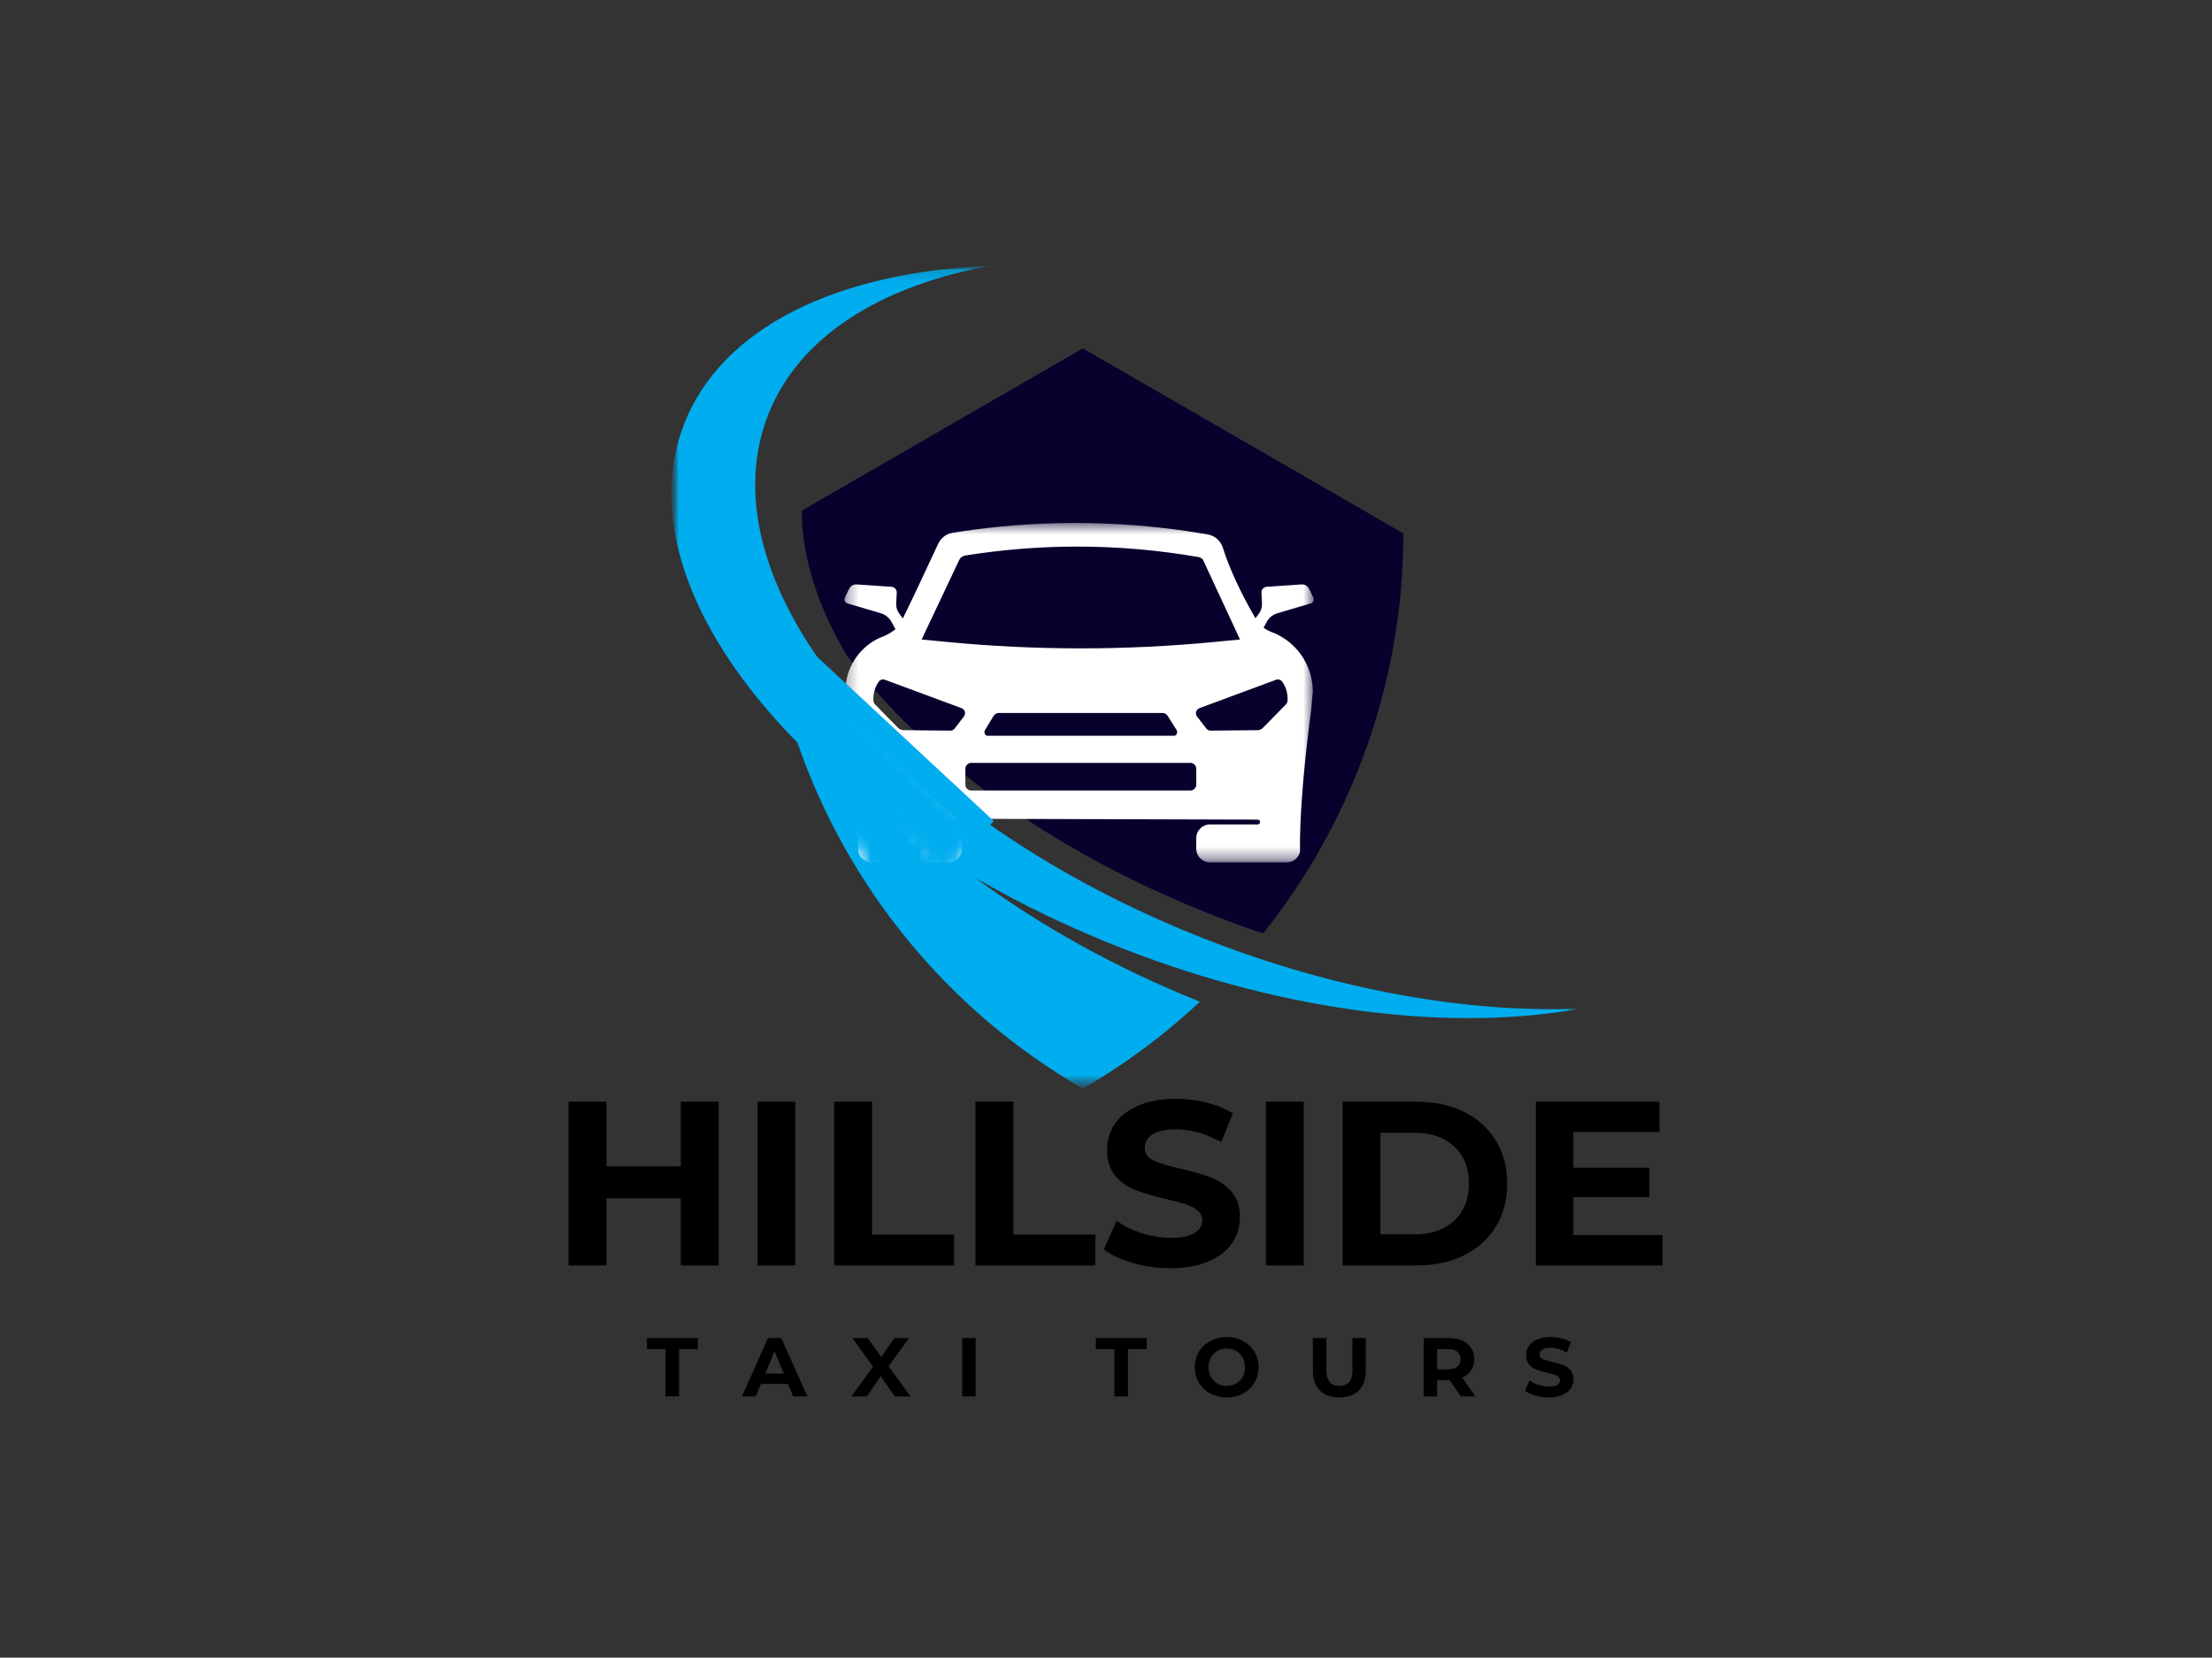
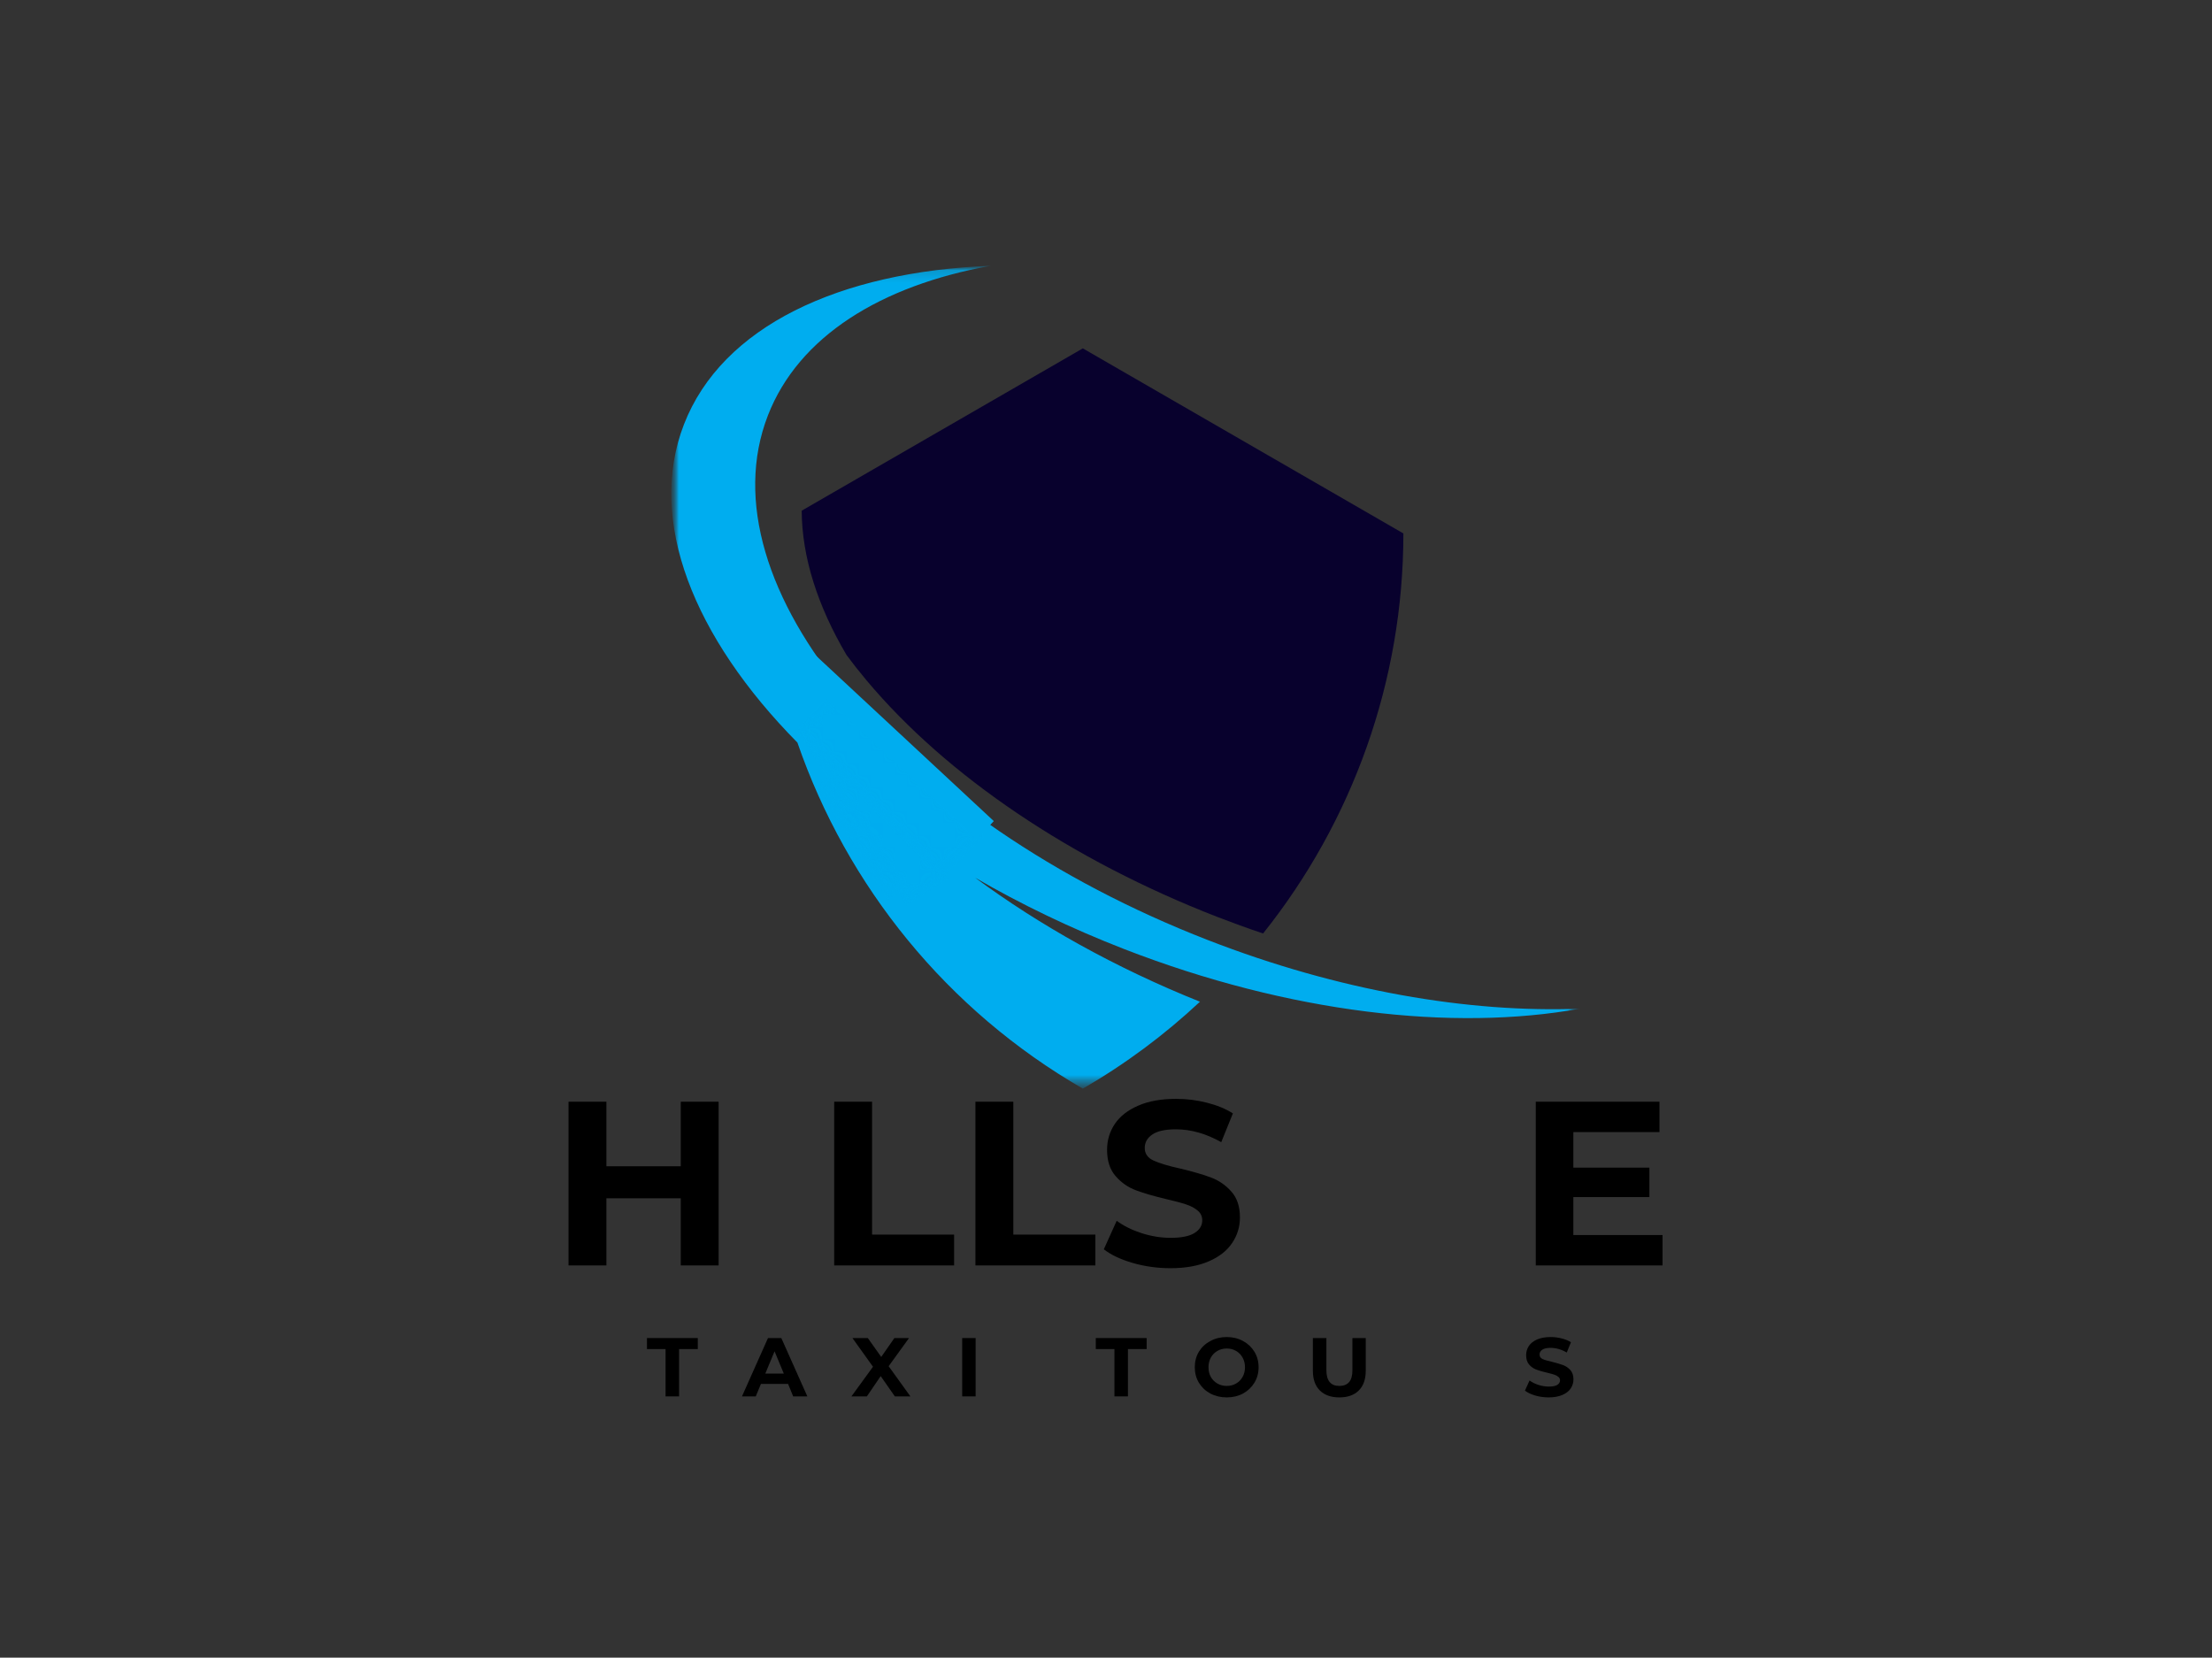
<svg xmlns="http://www.w3.org/2000/svg" fill="none" height="100%" overflow="visible" preserveAspectRatio="none" style="display: block;" viewBox="0 0 184.137 138" width="100%">
  <rect x="0" y="0" width="184.137" height="138" fill="#333333" stroke="none" />
  <g id="Hillside taxi tours logo 1">
    <g id="Clip path group">
      <mask height="69" id="mask0_0_1422" maskUnits="userSpaceOnUse" style="mask-type:luminance" width="77" x="55" y="22">
        <g id="de0eb73411">
          <path d="M55.747 22.099H131.531V90.549H55.747V22.099Z" fill="white" id="Vector" />
        </g>
      </mask>
      <g mask="url(#mask0_0_1422)">
        <g id="Group">
          <g id="Group_2">
            <g id="Clip path group_2">
              <mask height="71" id="mask1_0_1422" maskUnits="userSpaceOnUse" style="mask-type:luminance" width="77" x="55" y="21">
                <g id="5593555852">
                  <path d="M131.72 21.947H55.747V91.013H131.72V21.947Z" fill="white" id="Vector_2" />
                </g>
              </mask>
              <g mask="url(#mask1_0_1422)">
                <g id="Group_3">
                  <path d="M101.312 76.325C89.193 71.615 78.829 64.624 72.133 56.638C71.541 55.933 70.986 55.229 70.468 54.528C68.07 50.464 66.754 46.378 66.737 42.514L90.139 29.002L116.824 44.409C116.824 56.709 112.582 68.399 105.144 77.713C103.864 77.281 102.586 76.818 101.312 76.325Z" fill="#08012D" id="Vector_3" />
                  <g id="Clip path group_3">
                    <mask height="69" id="mask2_0_1422" maskUnits="userSpaceOnUse" style="mask-type:luminance" width="77" x="55" y="22">
                      <g id="0f701826ec">
                        <path d="M55.766 22.099H131.531V90.549H55.766V22.099Z" fill="white" id="Vector_4" />
                      </g>
                    </mask>
                    <g mask="url(#mask2_0_1422)">
                      <g id="Group_4">
                        <path d="M56.938 35.326C60.102 27.179 69.857 22.613 82.479 22.124C73.312 23.777 66.477 28.015 63.925 34.584C58.435 48.716 74.836 68.272 100.559 78.264C111.447 82.496 122.262 84.334 131.529 83.974C120.976 85.878 107.335 84.353 93.57 79.006C89.141 77.285 84.99 75.281 81.176 73.07C86.513 77.017 92.837 80.565 99.89 83.394C96.959 86.136 93.699 88.572 90.139 90.628C78.839 84.103 70.514 73.791 66.38 61.82C57.739 53.063 53.829 43.324 56.938 35.326Z" fill="#00ADEF" id="Vector_5" />
                      </g>
                    </g>
                  </g>
                </g>
              </g>
            </g>
          </g>
        </g>
      </g>
    </g>
    <g id="Clip path group_4">
      <mask height="29" id="mask3_0_1422" maskUnits="userSpaceOnUse" style="mask-type:luminance" width="40" x="70" y="43">
        <g id="25e9ec050b">
-           <path d="M70.296 43.538H109.364V71.658H70.296V43.538Z" fill="white" id="Vector_6" />
-         </g>
+           </g>
      </mask>
      <g mask="url(#mask3_0_1422)">
        <g id="Group_5">
          <path d="M107.18 58.359C107.171 58.463 107.126 58.561 107.053 58.636C106.411 59.291 105.77 59.945 105.126 60.6C105.01 60.718 104.851 60.787 104.685 60.787C103.382 60.8 102.081 60.812 100.779 60.825C100.638 60.827 100.505 60.762 100.418 60.65L99.647 59.648C99.462 59.409 99.565 59.058 99.848 58.954C101.971 58.166 104.095 57.38 106.219 56.592C106.411 56.52 106.627 56.59 106.745 56.757C106.884 56.96 107.034 57.237 107.119 57.588C107.19 57.889 107.196 58.154 107.18 58.359ZM99.582 65.323C99.582 65.593 99.364 65.813 99.094 65.813H80.849C80.579 65.813 80.361 65.593 80.361 65.323V63.999C80.361 63.73 80.579 63.51 80.849 63.51H99.094C99.364 63.51 99.582 63.73 99.582 63.999V65.323ZM80.242 59.648L79.471 60.65C79.386 60.762 79.251 60.827 79.111 60.825C77.81 60.812 76.507 60.8 75.204 60.787C75.039 60.787 74.879 60.718 74.763 60.6C74.121 59.945 73.48 59.291 72.838 58.636C72.763 58.561 72.718 58.463 72.711 58.359C72.693 58.154 72.699 57.889 72.77 57.588C72.855 57.237 73.005 56.96 73.146 56.757C73.262 56.59 73.478 56.52 73.67 56.592C75.794 57.38 77.918 58.166 80.043 58.954C80.326 59.058 80.427 59.409 80.242 59.648ZM97.747 61.251H82.196C81.995 61.251 81.88 60.968 82.001 60.77L82.695 59.627C82.799 59.455 82.961 59.355 83.134 59.355H96.784C96.953 59.355 97.113 59.452 97.217 59.617L97.94 60.766C98.065 60.964 97.95 61.251 97.747 61.251ZM79.401 47.567C79.413 47.54 79.427 47.513 79.438 47.488C79.59 47.16 79.725 46.871 79.837 46.636C79.933 46.428 80.126 46.284 80.353 46.247C83.354 45.765 86.418 45.515 89.459 45.503C89.532 45.503 89.603 45.503 89.679 45.503C93.043 45.503 96.433 45.796 99.753 46.372C99.898 46.397 100.029 46.469 100.127 46.569L103.224 53.239L101.149 53.439C93.716 54.156 86.229 54.156 78.794 53.439L76.719 53.239L79.401 47.567ZM106.35 52.832C106.217 52.764 106.067 52.701 105.88 52.633C105.722 52.576 105.442 52.439 105.182 52.258C105.278 52.086 105.373 51.915 105.467 51.743C105.652 51.412 105.961 51.165 106.325 51.057C107.256 50.782 108.184 50.508 109.115 50.232C109.319 50.172 109.422 49.941 109.329 49.749C109.21 49.504 109.09 49.259 108.971 49.014C108.857 48.779 108.612 48.637 108.35 48.654C107.381 48.719 106.411 48.785 105.444 48.851C105.19 48.868 104.999 49.084 105.01 49.336C105.024 49.643 105.039 49.949 105.053 50.255C105.066 50.552 104.978 50.843 104.8 51.082C104.704 51.213 104.606 51.342 104.509 51.473C103.989 50.577 102.553 48.037 101.796 45.598C101.615 45.022 101.129 44.594 100.534 44.49C100.466 44.478 100.397 44.467 100.328 44.453C99.838 44.37 99.331 44.289 98.811 44.214C96.076 43.815 92.953 43.538 89.513 43.538C89.432 43.538 89.351 43.538 89.272 43.538C85.915 43.551 82.872 43.825 80.209 44.214C79.928 44.255 79.65 44.297 79.376 44.341C79.355 44.345 79.332 44.349 79.311 44.351C78.783 44.436 78.332 44.775 78.105 45.258C77.513 46.519 76.305 49.138 75.158 51.487C75.058 51.352 74.958 51.217 74.857 51.082C74.68 50.843 74.591 50.552 74.605 50.255C74.62 49.949 74.634 49.643 74.647 49.336C74.661 49.084 74.468 48.868 74.216 48.851C73.246 48.785 72.277 48.719 71.308 48.654C71.048 48.637 70.801 48.779 70.687 49.014C70.568 49.259 70.448 49.504 70.331 49.749C70.236 49.941 70.338 50.172 70.543 50.232C71.474 50.508 72.402 50.782 73.333 51.057C73.697 51.165 74.006 51.412 74.191 51.743C74.308 51.955 74.424 52.165 74.541 52.375C74.169 52.697 73.709 52.919 73.493 52.998C73.349 53.05 73.206 53.106 73.069 53.175C71.483 53.975 70.39 55.611 70.373 57.501C70.371 57.544 70.5 58.983 70.51 59.026C70.543 59.317 71.24 64.296 71.41 68.636C71.441 69.434 71.454 70.208 71.441 70.931C71.474 71.052 71.524 71.168 71.591 71.27C71.795 71.582 72.148 71.791 72.547 71.791H78.939C79.567 71.791 80.08 71.278 80.08 70.648V69.777C80.08 69.148 79.567 68.636 78.939 68.636H74.954C74.813 68.636 74.701 68.514 74.713 68.374C74.713 68.372 74.713 68.37 74.713 68.368C74.725 68.243 74.829 68.147 74.956 68.148C84.869 68.175 94.781 68.204 104.694 68.233C104.806 68.233 104.895 68.324 104.895 68.434C104.895 68.49 104.874 68.54 104.837 68.576C104.8 68.613 104.75 68.636 104.694 68.636H100.721C100.091 68.636 99.58 69.148 99.58 69.777V70.648C99.58 71.278 100.091 71.791 100.721 71.791H107.111C107.495 71.791 107.836 71.6 108.042 71.307C108.121 71.197 108.181 71.07 108.217 70.935C108.206 70.251 108.217 69.48 108.252 68.636C108.352 66.109 108.647 62.916 109.117 59.343C109.133 59.226 109.142 59.149 109.146 59.118C109.175 58.864 109.287 57.59 109.285 57.542C109.267 55.539 108.144 53.736 106.35 52.832Z" fill="white" id="Vector_7" />
        </g>
      </g>
    </g>
    <g id="Clip path group_5">
      <mask height="14" id="mask4_0_1422" maskUnits="userSpaceOnUse" style="mask-type:luminance" width="11" x="67" y="62">
        <g id="971cdb2751">
          <path d="M67.587 62.893H77.453V75.227H67.587V62.893Z" fill="white" id="Vector_8" />
        </g>
      </mask>
      <g mask="url(#mask4_0_1422)">
        <g id="Group_6">
          <g id="Clip path group_6">
            <mask height="12" id="mask5_0_1422" maskUnits="userSpaceOnUse" style="mask-type:luminance" width="11" x="67" y="63">
              <g id="491a96c979">
                <path d="M67.887 65.383L71.373 63.217L77.322 72.789L73.836 74.955L67.887 65.383Z" fill="white" id="Vector_9" />
              </g>
            </mask>
            <g mask="url(#mask5_0_1422)">
              <g id="Group_7">
                <g id="Group_8">
                  <g id="Clip path group_7">
                    <mask height="14" id="mask6_0_1422" maskUnits="userSpaceOnUse" style="mask-type:luminance" width="11" x="67" y="62">
                      <g id="2fbee4593d">
                        <path d="M77.453 62.893H67.587V75.227H77.453V62.893Z" fill="white" id="Vector_10" />
                      </g>
                    </mask>
                    <g mask="url(#mask6_0_1422)">
                      <g id="Group_9">
                        <g id="Clip path group_8">
                          <mask height="13" id="mask7_0_1422" maskUnits="userSpaceOnUse" style="mask-type:luminance" width="11" x="67" y="63">
                            <g id="8e37c6bc61">
                              <path d="M67.843 63.169H77.434V75.009H67.843V63.169Z" fill="white" id="Vector_11" />
                            </g>
                          </mask>
                          <g mask="url(#mask7_0_1422)">
                            <g id="Group_10">
                              <g id="Clip path group_9">
                                <mask height="12" id="mask8_0_1422" maskUnits="userSpaceOnUse" style="mask-type:luminance" width="11" x="67" y="63">
                                  <g id="d48d979413">
                                    <path d="M67.887 65.383L71.373 63.217L77.322 72.789L73.836 74.955L67.887 65.383Z" fill="white" id="Vector_12" />
                                  </g>
                                </mask>
                                <g mask="url(#mask8_0_1422)">
                                  <g id="Group_11">
                                    <path d="M67.887 65.383L71.373 63.217L77.324 72.791L73.836 74.957L67.887 65.383Z" fill="#00ADEF" id="Vector_13" />
                                  </g>
                                </g>
                              </g>
                            </g>
                          </g>
                        </g>
                      </g>
                    </g>
                  </g>
                </g>
              </g>
            </g>
          </g>
        </g>
      </g>
    </g>
    <g id="Clip path group_10">
      <mask height="18" id="mask9_0_1422" maskUnits="userSpaceOnUse" style="mask-type:luminance" width="14" x="66" y="58">
        <g id="c5abc87380">
          <path d="M66.6 58.947H79.427V75.72H66.6V58.947Z" fill="white" id="Vector_14" />
        </g>
      </mask>
      <g mask="url(#mask9_0_1422)">
        <g id="Group_12">
          <g id="Clip path group_11">
            <mask height="17" id="mask10_0_1422" maskUnits="userSpaceOnUse" style="mask-type:luminance" width="13" x="66" y="59">
              <g id="5e926d4482">
                <path d="M66.878 61.566L70.366 59.398L78.947 73.209L75.461 75.377L66.878 61.566Z" fill="white" id="Vector_15" />
              </g>
            </mask>
            <g mask="url(#mask10_0_1422)">
              <g id="Group_13">
                <g id="Group_14">
                  <g id="Clip path group_12">
                    <mask height="18" id="mask11_0_1422" maskUnits="userSpaceOnUse" style="mask-type:luminance" width="14" x="66" y="58">
                      <g id="cdab01e34f">
                        <path d="M79.427 58.947H66.6V75.72H79.427V58.947Z" fill="white" id="Vector_16" />
                      </g>
                    </mask>
                    <g mask="url(#mask11_0_1422)">
                      <g id="Group_15">
                        <g id="Clip path group_13">
                          <mask height="17" id="mask12_0_1422" maskUnits="userSpaceOnUse" style="mask-type:luminance" width="13" x="66" y="59">
                            <g id="3f355bb2b7">
                              <path d="M66.777 59.38H78.972V75.483H66.777V59.38Z" fill="white" id="Vector_17" />
                            </g>
                          </mask>
                          <g mask="url(#mask12_0_1422)">
                            <g id="Group_16">
                              <g id="Clip path group_14">
                                <mask height="17" id="mask13_0_1422" maskUnits="userSpaceOnUse" style="mask-type:luminance" width="13" x="66" y="59">
                                  <g id="1c9a820072">
                                    <path d="M66.878 61.566L70.366 59.398L78.947 73.209L75.461 75.377L66.878 61.566Z" fill="white" id="Vector_18" />
                                  </g>
                                </mask>
                                <g mask="url(#mask13_0_1422)">
                                  <g id="Group_17">
                                    <path d="M66.878 61.566L70.366 59.398L78.947 73.207L75.459 75.375L66.878 61.566Z" fill="#00ADEF" id="Vector_19" />
                                  </g>
                                </g>
                              </g>
                            </g>
                          </g>
                        </g>
                      </g>
                    </g>
                  </g>
                </g>
              </g>
            </g>
          </g>
        </g>
      </g>
    </g>
    <g id="Clip path group_15">
      <mask height="18" id="mask14_0_1422" maskUnits="userSpaceOnUse" style="mask-type:luminance" width="17" x="66" y="56">
        <g id="970c0d6fcb">
          <path d="M66.107 56.973H82.387V73.253H66.107V56.973Z" fill="white" id="Vector_20" />
        </g>
      </mask>
      <g mask="url(#mask14_0_1422)">
        <g id="Group_18">
          <g id="Clip path group_16">
            <mask height="17" id="mask15_0_1422" maskUnits="userSpaceOnUse" style="mask-type:luminance" width="17" x="66" y="57">
              <g id="5a03990370">
                <path d="M66.136 60.868L69.782 57.22L82.049 69.486L78.401 73.134L66.136 60.868Z" fill="white" id="Vector_21" />
              </g>
            </mask>
            <g mask="url(#mask15_0_1422)">
              <g id="Group_19">
                <g id="Group_20">
                  <g id="Clip path group_17">
                    <mask height="18" id="mask16_0_1422" maskUnits="userSpaceOnUse" style="mask-type:luminance" width="17" x="66" y="56">
                      <g id="0cf4b5998b">
                        <path d="M82.387 56.973H66.107V73.253H82.387V56.973Z" fill="white" id="Vector_22" />
                      </g>
                    </mask>
                    <g mask="url(#mask16_0_1422)">
                      <g id="Group_21">
                        <g id="Clip path group_18">
                          <mask height="17" id="mask17_0_1422" maskUnits="userSpaceOnUse" style="mask-type:luminance" width="17" x="66" y="57">
                            <g id="42387a62d8">
                              <path d="M66.107 57.131H82.051V73.234H66.107V57.131Z" fill="white" id="Vector_23" />
                            </g>
                          </mask>
                          <g mask="url(#mask17_0_1422)">
                            <g id="Group_22">
                              <g id="Clip path group_19">
                                <mask height="17" id="mask18_0_1422" maskUnits="userSpaceOnUse" style="mask-type:luminance" width="17" x="66" y="57">
                                  <g id="b4f9920d84">
                                    <path d="M66.136 60.868L69.782 57.22L82.049 69.486L78.401 73.134L66.136 60.868Z" fill="white" id="Vector_24" />
                                  </g>
                                </mask>
                                <g mask="url(#mask18_0_1422)">
                                  <g id="Group_23">
                                    <path d="M66.136 60.868L69.782 57.22L82.051 69.488L78.403 73.136L66.136 60.868Z" fill="#00ADEF" id="Vector_25" />
                                  </g>
                                </g>
                              </g>
                            </g>
                          </g>
                        </g>
                      </g>
                    </g>
                  </g>
                </g>
              </g>
            </g>
          </g>
        </g>
      </g>
    </g>
    <path d="M66.633 54.749L82.047 69.087" id="Vector_26" stroke="#00ADEF" stroke-width="2" />
    <g id="Group_24">
      <g id="Clip path group_20">
        <mask height="25" id="mask19_0_1422" maskUnits="userSpaceOnUse" style="mask-type:luminance" width="97" x="44" y="86">
          <g id="a34da7b657">
            <path d="M140.107 86.573H44.893V110.747H140.107V86.573Z" fill="white" id="Vector_27" />
          </g>
        </mask>
        <g mask="url(#mask19_0_1422)">
          <g id="Group_25">
            <g id="Group_26">
              <g id="Group_27">
                <g id="Group_28">
                  <path d="M59.822 91.718V105.347H56.67V99.758H50.48V105.347H47.327V91.718H50.48V97.091H56.67V91.718H59.822Z" fill="black" id="Vector_28" />
                </g>
              </g>
            </g>
            <g id="Group_29">
              <g id="Group_30">
                <g id="Group_31">
-                   <path d="M63.057 91.718H66.209V105.347H63.057V91.718Z" fill="black" id="Vector_29" />
-                 </g>
+                   </g>
              </g>
            </g>
            <g id="Group_32">
              <g id="Group_33">
                <g id="Group_34">
                  <path d="M69.442 91.718H72.595V102.78H79.424V105.347H69.442V91.718Z" fill="black" id="Vector_30" />
                </g>
              </g>
            </g>
            <g id="Group_35">
              <g id="Group_36">
                <g id="Group_37">
                  <path d="M81.2 91.718H84.353V102.78H91.183V105.347H81.2V91.718Z" fill="black" id="Vector_31" />
                </g>
              </g>
            </g>
            <g id="Group_38">
              <g id="Group_39">
                <g id="Group_40">
                  <path d="M97.437 105.578C96.358 105.578 95.313 105.433 94.307 105.146C93.299 104.853 92.492 104.474 91.887 104.005L92.958 101.631C93.538 102.059 94.232 102.402 95.04 102.664C95.845 102.922 96.651 103.05 97.452 103.05C98.347 103.05 99.006 102.917 99.433 102.649C99.865 102.383 100.081 102.028 100.081 101.585C100.081 101.261 99.954 100.995 99.703 100.783C99.451 100.568 99.127 100.396 98.732 100.267C98.335 100.134 97.799 99.99 97.121 99.835C96.082 99.589 95.232 99.342 94.57 99.095C93.907 98.849 93.338 98.454 92.866 97.908C92.392 97.365 92.157 96.636 92.157 95.727C92.157 94.937 92.369 94.22 92.797 93.576C93.228 92.934 93.876 92.426 94.739 92.05C95.602 91.67 96.655 91.48 97.9 91.48C98.772 91.48 99.622 91.585 100.451 91.796C101.283 92.002 102.01 92.3 102.632 92.69L101.661 95.087C100.401 94.374 99.142 94.016 97.884 94.016C96.999 94.016 96.346 94.16 95.926 94.447C95.504 94.73 95.294 95.106 95.294 95.573C95.294 96.041 95.535 96.388 96.019 96.613C96.506 96.841 97.252 97.064 98.254 97.284C99.291 97.531 100.139 97.777 100.798 98.024C101.461 98.27 102.027 98.662 102.501 99.195C102.979 99.725 103.218 100.444 103.218 101.354C103.218 102.136 102.999 102.847 102.563 103.489C102.131 104.133 101.478 104.641 100.605 105.015C99.736 105.389 98.68 105.578 97.437 105.578Z" fill="black" id="Vector_32" />
                </g>
              </g>
            </g>
            <g id="Group_41">
              <g id="Group_42">
                <g id="Group_43">
-                   <path d="M105.379 91.718H108.531V105.347H105.379V91.718Z" fill="black" id="Vector_33" />
-                 </g>
+                   </g>
              </g>
            </g>
            <g id="Group_44">
              <g id="Group_45">
                <g id="Group_46">
-                   <path d="M111.764 91.718H117.954C119.434 91.718 120.74 92.002 121.877 92.566C123.012 93.133 123.893 93.929 124.521 94.956C125.153 95.979 125.469 97.172 125.469 98.533C125.469 99.895 125.153 101.09 124.521 102.117C123.893 103.14 123.012 103.934 121.877 104.499C120.74 105.065 119.434 105.347 117.954 105.347H111.764V91.718ZM117.799 102.757C119.16 102.757 120.247 102.377 121.06 101.616C121.871 100.857 122.278 99.828 122.278 98.533C122.278 97.234 121.871 96.205 121.06 95.449C120.247 94.69 119.16 94.308 117.799 94.308H114.917V102.757H117.799Z" fill="black" id="Vector_34" />
-                 </g>
+                   </g>
              </g>
            </g>
            <g id="Group_47">
              <g id="Group_48">
                <g id="Group_49">
                  <path d="M138.397 102.818V105.347H127.844V91.718H138.142V94.247H130.973V97.207H137.302V99.658H130.973V102.818H138.397Z" fill="black" id="Vector_35" />
                </g>
              </g>
            </g>
          </g>
        </g>
      </g>
    </g>
    <g id="Group_50">
      <g id="Group_51">
        <g id="Group_52">
          <path d="M55.405 112.311H53.856V111.393H58.088V112.311H56.531V116.25H55.405V112.311Z" fill="black" id="Vector_36" />
        </g>
      </g>
    </g>
    <g id="Group_53">
      <g id="Group_54">
        <g id="Group_55">
          <path d="M65.603 115.209H63.345L62.913 116.25H61.765L63.931 111.393H65.041L67.207 116.25H66.027L65.603 115.209ZM65.249 114.353L64.478 112.496L63.707 114.353H65.249Z" fill="black" id="Vector_37" />
        </g>
      </g>
    </g>
    <g id="Group_56">
      <g id="Group_57">
        <g id="Group_58">
          <path d="M74.491 116.25L73.312 114.561L72.163 116.25H70.876L72.672 113.783L70.961 111.393H72.241L73.358 112.966L74.453 111.393H75.671L73.975 113.737L75.786 116.25H74.491Z" fill="black" id="Vector_38" />
        </g>
      </g>
    </g>
    <g id="Group_59">
      <g id="Group_60">
        <g id="Group_61">
          <path d="M80.098 111.393H81.215V116.25H80.098V111.393Z" fill="black" id="Vector_39" />
        </g>
      </g>
    </g>
    <g id="Group_62">
      <g id="Group_63">
        <g id="Group_64">
          <path d="M92.77 112.311H91.22V111.393H95.452V112.311H93.895V116.25H92.77V112.311Z" fill="black" id="Vector_40" />
        </g>
      </g>
    </g>
    <g id="Group_65">
      <g id="Group_66">
        <g id="Group_67">
          <path d="M102.12 116.334C101.615 116.334 101.16 116.226 100.755 116.011C100.349 115.791 100.031 115.49 99.799 115.109C99.572 114.729 99.46 114.299 99.46 113.821C99.46 113.344 99.572 112.916 99.799 112.534C100.031 112.155 100.349 111.856 100.755 111.64C101.16 111.42 101.615 111.309 102.12 111.309C102.623 111.309 103.075 111.42 103.476 111.64C103.877 111.856 104.193 112.155 104.424 112.534C104.656 112.916 104.771 113.344 104.771 113.821C104.771 114.299 104.656 114.729 104.424 115.109C104.193 115.49 103.877 115.791 103.476 116.011C103.075 116.226 102.623 116.334 102.12 116.334ZM102.12 115.379C102.407 115.379 102.667 115.313 102.898 115.178C103.129 115.045 103.309 114.862 103.438 114.631C103.571 114.396 103.638 114.126 103.638 113.821C103.638 113.525 103.571 113.257 103.438 113.02C103.309 112.785 103.129 112.6 102.898 112.465C102.667 112.332 102.407 112.264 102.12 112.264C101.831 112.264 101.572 112.332 101.341 112.465C101.11 112.6 100.927 112.785 100.794 113.02C100.665 113.257 100.601 113.525 100.601 113.821C100.601 114.126 100.665 114.396 100.794 114.631C100.927 114.862 101.11 115.045 101.341 115.178C101.572 115.313 101.831 115.379 102.12 115.379Z" fill="black" id="Vector_41" />
        </g>
      </g>
    </g>
    <g id="Group_68">
      <g id="Group_69">
        <g id="Group_70">
          <path d="M111.494 116.334C110.801 116.334 110.257 116.142 109.868 115.756C109.483 115.371 109.29 114.824 109.29 114.114V111.393H110.415V114.068C110.415 114.943 110.774 115.379 111.494 115.379C111.849 115.379 112.119 115.274 112.304 115.062C112.489 114.852 112.581 114.521 112.581 114.068V111.393H113.691V114.114C113.691 114.824 113.499 115.371 113.113 115.756C112.728 116.142 112.188 116.334 111.494 116.334Z" fill="black" id="Vector_42" />
        </g>
      </g>
    </g>
    <g id="Group_71">
      <g id="Group_72">
        <g id="Group_73">
-           <path d="M121.606 116.25L120.674 114.901H119.633V116.25H118.515V111.393H120.612C121.044 111.393 121.416 111.467 121.73 111.609C122.048 111.754 122.292 111.956 122.462 112.218C122.635 112.48 122.724 112.794 122.724 113.159C122.724 113.519 122.635 113.829 122.462 114.091C122.287 114.353 122.04 114.554 121.722 114.692L122.817 116.25H121.606ZM121.583 113.159C121.583 112.887 121.495 112.679 121.321 112.534C121.146 112.386 120.89 112.311 120.55 112.311H119.633V113.999H120.55C120.89 113.999 121.146 113.927 121.321 113.783C121.495 113.635 121.583 113.426 121.583 113.159Z" fill="black" id="Vector_43" />
-         </g>
+           </g>
      </g>
    </g>
    <g id="Group_74">
      <g id="Group_75">
        <g id="Group_76">
          <path d="M128.923 116.334C128.538 116.334 128.164 116.282 127.805 116.18C127.445 116.072 127.158 115.937 126.942 115.772L127.328 114.924C127.532 115.078 127.779 115.201 128.068 115.294C128.355 115.386 128.642 115.433 128.931 115.433C129.249 115.433 129.482 115.386 129.632 115.294C129.787 115.197 129.864 115.068 129.864 114.908C129.864 114.797 129.817 114.7 129.725 114.623C129.636 114.546 129.521 114.484 129.378 114.438C129.239 114.392 129.048 114.342 128.808 114.284C128.438 114.197 128.133 114.111 127.898 114.022C127.661 113.935 127.459 113.795 127.289 113.598C127.123 113.403 127.042 113.143 127.042 112.819C127.042 112.542 127.116 112.288 127.266 112.056C127.42 111.825 127.651 111.644 127.96 111.509C128.268 111.376 128.642 111.309 129.085 111.309C129.397 111.309 129.702 111.347 129.995 111.424C130.291 111.497 130.552 111.601 130.773 111.74L130.426 112.596C129.979 112.34 129.528 112.21 129.077 112.21C128.763 112.21 128.532 112.262 128.384 112.365C128.233 112.469 128.16 112.602 128.16 112.765C128.16 112.935 128.245 113.062 128.414 113.143C128.588 113.22 128.854 113.297 129.208 113.374C129.578 113.467 129.881 113.557 130.118 113.644C130.353 113.733 130.557 113.872 130.727 114.06C130.897 114.251 130.981 114.508 130.981 114.831C130.981 115.109 130.904 115.363 130.75 115.594C130.596 115.822 130.361 116.001 130.049 116.134C129.74 116.267 129.364 116.334 128.923 116.334Z" fill="black" id="Vector_44" />
        </g>
      </g>
    </g>
  </g>
</svg>